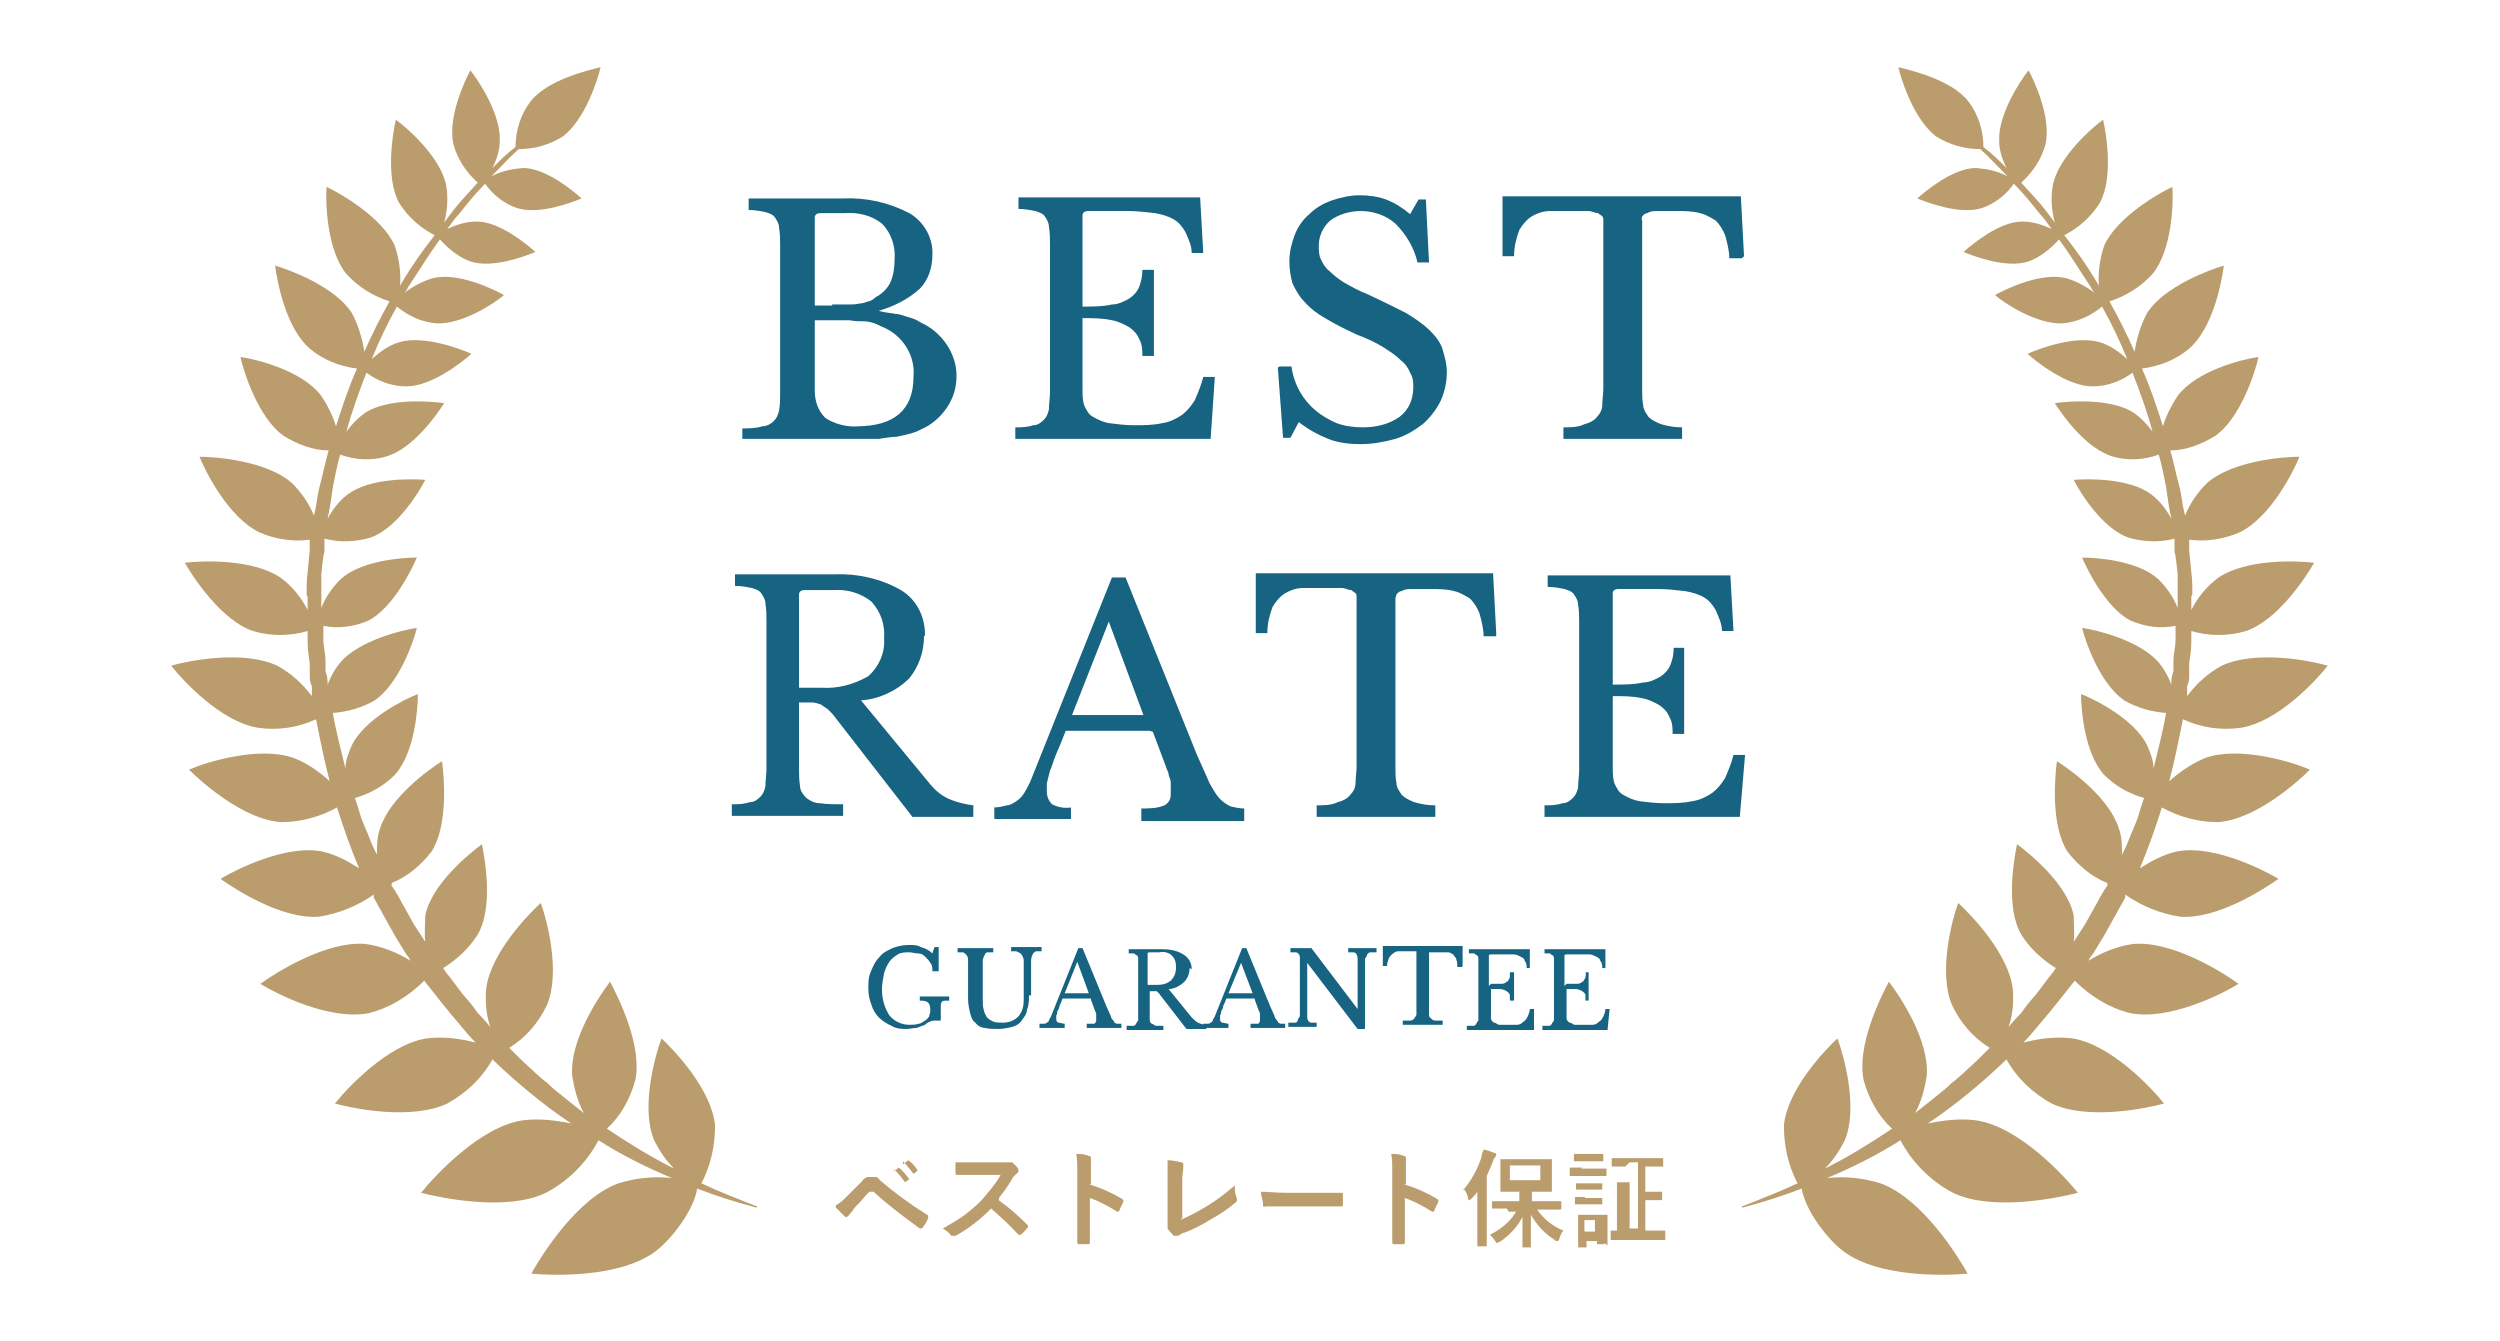
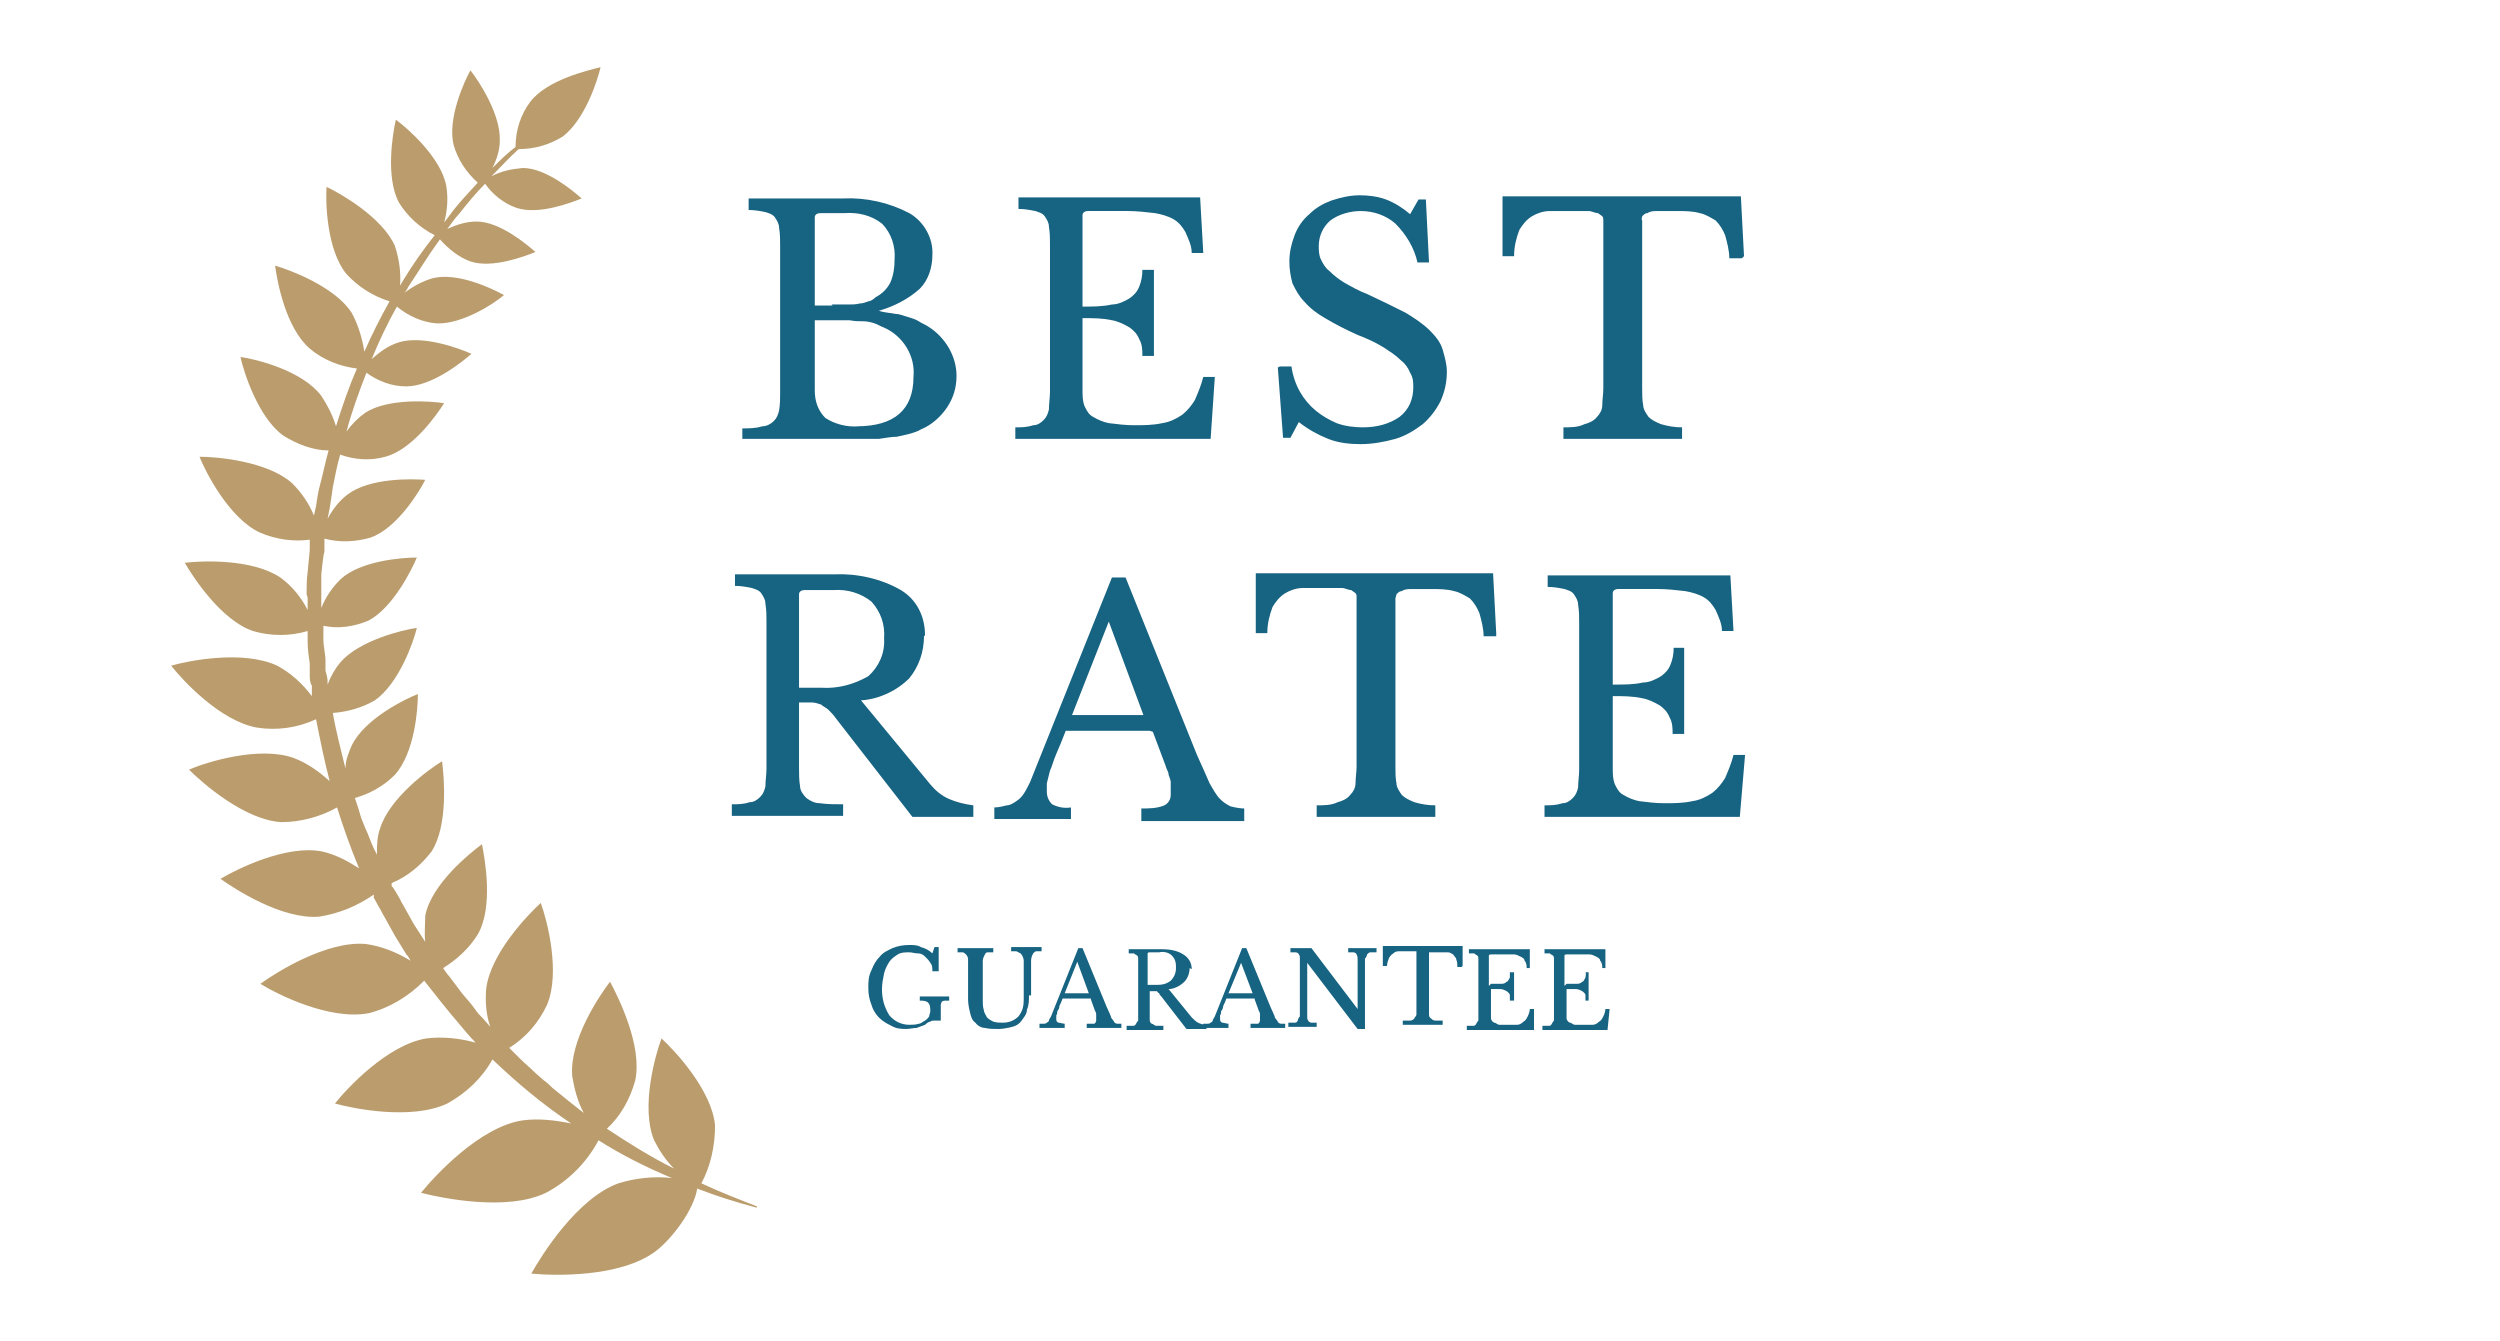
<svg xmlns="http://www.w3.org/2000/svg" id="_レイヤー_1" data-name="レイヤー_1" version="1.1" viewBox="0 0 238.1 127.7">
  <defs>
    <style>
      .st0 {
        fill: #176382;
      }

      .st1 {
        fill: #bb9c6c;
      }
    </style>
  </defs>
  <g id="_グループ_20969" data-name="グループ_20969">
-     <path id="_パス_8010" data-name="パス_8010" class="st1" d="M79.6,114.8c.4-.2.7-.5,1-.8.5-.5,1-1,1.5-1.5.1-.2.3-.3.5-.4.1,0,.3,0,.4,0,.2,0,.3,0,.4,0,.2,0,.3.2.4.3,1.4,1.2,2.9,2.3,4.5,3.3,0,0,.1,0,.1.2,0,0,0,0,0,.1-.1.3-.3.6-.5.9,0,0-.1.1-.2.1,0,0,0,0-.1,0-1.5-1.1-3-2.2-4.4-3.5,0,0,0,0-.2,0,0,0-.1,0-.2,0-.2.2-.5.5-.8.9-.4.4-.7.7-.8.9-.1.2-.3.3-.4.5,0,0-.1.1-.2.1,0,0-.1,0-.1,0-.2-.2-.5-.5-.9-.9ZM85.1,111.6l.5-.4s0,0,0,0c0,0,0,0,0,0,.4.3.7.7,1,1.1,0,0,0,0,0,0,0,0,0,0,0,0l-.4.3s0,0,0,0c0,0,0,0,0,0-.3-.4-.6-.8-1-1.2ZM86,110.9l.5-.4s0,0,0,0c0,0,0,0,0,0,.4.3.7.6.9,1,0,0,0,0,0,0,0,0,0,0,0,0l-.4.3s0,0,0,0c0,0,0,0,0,0-.3-.4-.6-.8-1-1.2ZM95.1,114.3c1,.7,1.9,1.5,2.8,2.4,0,0,0,0,0,.1,0,0,0,.1,0,.1-.2.2-.4.5-.7.7,0,0,0,0-.1,0,0,0-.1,0-.1,0-.8-.9-1.7-1.7-2.6-2.5-1,1-2.1,1.9-3.4,2.6,0,0-.1,0-.2,0,0,0-.1,0-.2,0-.2-.3-.5-.5-.8-.7.7-.4,1.4-.8,2.1-1.3.5-.4,1-.8,1.5-1.3.7-.8,1.4-1.6,1.9-2.5h-2.6c-.5,0-1,0-1.6,0,0,0-.1,0-.1-.2,0-.3,0-.7,0-1,.4,0,.9,0,1.7,0h2.7c.2,0,.5,0,.7,0,0,0,0,0,.1,0,0,0,.1,0,.2,0,.2.2.5.4.6.7,0,0,0,0,0,.1,0,0,0,.2-.1.2-.1.1-.3.3-.4.4-.4.7-.8,1.3-1.3,1.9ZM103.7,112.8c1.1.3,2.2.8,3.2,1.4,0,0,.1.1.1.2,0,0,0,0,0,0-.1.3-.3.6-.4.9,0,0,0,.1-.1.1,0,0,0,0-.1,0-.8-.5-1.7-1-2.6-1.3v2.2c0,.4,0,1,0,2h0c0,.1,0,.2-.2.2-.1,0-.3,0-.4,0s-.3,0-.4,0c-.1,0-.2,0-.2-.2,0-.6,0-1.3,0-2v-4.9c0-.5,0-1-.1-1.5.4,0,.8,0,1.2.2.1,0,.2,0,.2.2,0,0,0,.2,0,.2,0,.3,0,.6,0,.9v1.4ZM112.4,116.2c.9-.4,1.7-.8,2.5-1.3,1-.6,1.9-1.3,2.7-2,0,.4,0,.8.2,1.2,0,0,0,.1,0,.2,0,0,0,.2-.1.2-.8.7-1.6,1.2-2.5,1.7-.8.5-1.6.9-2.4,1.2-.2,0-.4.2-.6.3,0,0-.1,0-.2,0,0,0-.1,0-.2,0-.2-.2-.4-.4-.6-.7,0,0,0-.1,0-.2,0,0,0-.1,0-.2,0-.2,0-.4,0-.6v-3.8c0-.6,0-1.2,0-1.7.4,0,.9.1,1.3.2,0,0,.2,0,.2.2,0,0,0,.1,0,.2,0,.4-.1.8-.1,1.2v3.7ZM120.1,113.5c.7,0,1.4.1,2.2.1h3.2c.3,0,.7,0,1.2,0,.6,0,1,0,1.1,0h0c0,0,.1,0,.1.1,0,.2,0,.3,0,.5s0,.3,0,.5c0,.1,0,.2-.1.2h0c-1,0-1.7,0-2.2,0h-5.1c-.1.1-.2,0-.2,0,0-.4-.1-.8-.2-1.2ZM133.7,112.8c1.1.3,2.2.8,3.2,1.4,0,0,.1.1.1.2,0,0,0,0,0,0-.1.3-.3.6-.4.9,0,0,0,.1-.1.1,0,0,0,0-.1,0-.8-.5-1.7-1-2.6-1.3v2.2c0,.4,0,1,0,2h0c0,.1,0,.2-.2.2-.1,0-.3,0-.4,0s-.3,0-.4,0c-.1,0-.2,0-.2-.2,0-.6,0-1.3,0-2v-4.9c0-.5,0-1-.1-1.5.4,0,.8,0,1.2.2.1,0,.2,0,.2.2,0,0,0,.2,0,.2,0,.3,0,.6,0,.9v1.4ZM143.5,115.1h-1.4c0,0,0,0,0,0,0,0,0,0,0,0v-.7c0,0,0,0,0,0,0,0,0,0,0,0h1.4s1.2,0,1.2,0v-.9h-1.8c0,0,0,0,0,0,0,0,0,0,0,0v-.9s0-1.3,0-1.3v-.9c0,0,0,0,0,0,0,0,0,0,0,0h1.3s2.2,0,2.2,0h1.3s0,0,.1,0c0,0,0,0,0,0v.9s0,1.3,0,1.3v.9c0,0,0,0,0,0,0,0,0,0,0,0h-1.3s-.6,0-.6,0v.9h2.7c0,0,.1,0,.1,0v.7c0,0,0,.1-.1.1h-1.4s-.8,0-.8,0c.6.9,1.5,1.6,2.5,2-.2.2-.3.5-.4.8,0,.1-.1.2-.2.2,0,0-.2,0-.2-.1-1-.6-1.7-1.4-2.3-2.4v3c0,0,0,0,0,.1,0,0,0,0,0,0h-.8c0,0,0,0,0,0,0,0,0,0,0,0,0,0,0-.5,0-1.2,0-.7,0-1.3,0-1.7-.5,1-1.3,1.8-2.2,2.4,0,0-.2,0-.2.1,0,0-.1,0-.2-.2-.1-.2-.3-.4-.5-.6,1-.5,1.9-1.2,2.5-2.2h-.7ZM146.7,112.4v-1.4h-2.9v1.4h2.9ZM139.3,113.4c.8-.9,1.4-2,1.8-3.2,0-.2.1-.5.2-.7.3,0,.7.2,1,.3.1,0,.2,0,.2.2,0,0,0,.1-.1.2-.1.1-.2.3-.2.4-.2.5-.4.9-.6,1.4v6.6c0,0,0,0,0,.1,0,0,0,0,0,0h-.8c0,0-.1,0-.1-.1v-1.5s0-2.3,0-2.3c0-.3,0-.7,0-1.3-.1.2-.3.4-.6.7,0,0-.1.1-.2.1s0,0-.1-.2c0-.3-.2-.6-.4-.9h0ZM154.8,111.1h-1.3s0,0,0,0c0,0,0,0,0,0v-.8s0,0,0,0c0,0,0,0,0,0h1.3s2.3,0,2.3,0h1.3s0,0,0,0c0,0,0,0,0,0v.8c0,0,0,0,0,0,0,0,0,0,0,0h-1.3s-.4,0-.4,0v2.4h1.6c0,0,0,0,0,0,0,0,0,0,0,0v.8s0,0,0,0c0,0,0,0,0,0h-.8s-.8,0-.8,0v2.9h1.9c0,0,0,0,0,0v.8c0,0,0,.1,0,.1h-1.3s-2.6,0-2.6,0h-1.3c0,0,0,0,0,0,0,0,0,0,0,0v-.8s0,0,0-.1c0,0,0,0,0,0h.2s.4,0,.4,0v-3.1c0-.5,0-1,0-1.5.4,0,.7,0,1,0,.1,0,.2,0,.2,0,0,0,0,.1,0,.2,0,.4,0,.7,0,1.1v3.1h.8v-6.3h-.8ZM152.8,118.4s0,0,0,.1c0,0,0,0,0,0h-.7c0,0,0,0,0,0,0,0,0,0,0,0v-.3h-1v.5s0,0,0,.1c0,0,0,0,0,0h-.7s0,0-.1,0c0,0,0,0,0,0v-1.5s0-.7,0-.7v-.9c0,0,0,0,0,0,0,0,0,0,.1,0h.9s.9,0,.9,0h.9c0,0,0,0,0,0,0,0,0,0,0,0v.8s0,.7,0,.7v1.4ZM151.9,116.2h-1v1.1h1v-1.1ZM150.6,111.3h2.4c0,0,0,0,0,0,0,0,0,0,0,0v.7s0,0,0,0c0,0,0,0,0,0h-1.1s-1.3,0-1.3,0h-1.1s0,0,0,0c0,0,0,0,0,0v-.7c0,0,0-.1.1-.1h1.1ZM150.9,109.9h1.8s0,0,0,0c0,0,0,0,0,0v.7c0,0,0,0,0,0,0,0,0,0,0,0h-.9s-.9,0-.9,0h-.9s0,0-.1,0c0,0,0,0,0,0v-.7c0,0,0,0,0,0,0,0,0,0,0,0h.9ZM151,114.1h1.6c0,0,0,0,0,0,0,0,0,0,0,0v.6s0,0,0,0c0,0,0,0,0,0h-.8s-.8,0-.8,0h-.9c0,0-.1,0-.1,0v-.7c0,0,0,0,0,0,0,0,0,0,0,0h.9ZM151,112.7h1.6c0,0,0,0,0,0,0,0,0,0,0,0v.6c0,0,0,0,0,0,0,0,0,0,0,0h-.8s-.8,0-.8,0h-.9c0,0,0,0,0,0,0,0,0,0,0,0v-.6c0,0,0,0,0,0,0,0,0,0,0,0h.9Z" />
    <g id="_グループ_19409" data-name="グループ_19409">
      <g id="_グループ_16514" data-name="グループ_16514">
-         <path id="_パス_6266" data-name="パス_6266" class="st1" d="M208.8,56.6c0-.7,0-1.4-.1-2.1l-.2-2.1v-1c1.5.2,3.2,0,4.8-.7,2.9-1.4,5.1-5.7,5.7-7.2-1.6,0-6.4.4-8.8,2.5-.9.9-1.6,1.9-2.1,3.1l-.2-.9c-.1-.7-.2-1.4-.4-2.1-.3-1.1-.5-2.2-.8-3.2,1.5,0,3-.6,4.3-1.4,2.4-1.7,3.8-6.1,4.1-7.5-1.5.2-5.9,1.3-7.7,3.7-.6.9-1.1,1.9-1.4,2.9-.6-1.9-1.2-3.7-2-5.5,1.6-.2,3.2-.8,4.5-1.9,2.3-2,3.1-6.4,3.3-7.9-1.4.4-5.7,2-7.3,4.5-.6,1.1-1,2.4-1.2,3.7-.7-1.6-1.5-3.2-2.4-4.8,1.6-.5,3-1.4,4.1-2.6,1.9-2.3,2-6.9,1.9-8.3-1.3.6-5.3,2.9-6.5,5.6-.4,1.2-.6,2.5-.5,3.8-.1-.2-.2-.3-.3-.5-.9-1.5-1.9-2.9-3-4.3,1.4-.7,2.6-1.8,3.4-3.1,1.3-2.4.6-6.6.3-7.9-1.1.8-4.3,3.6-4.8,6.3-.2,1.2-.1,2.4.2,3.5-.3-.4-.6-.8-.9-1.2-.7-.9-1.5-1.7-2.3-2.6,1.1-1,1.9-2.2,2.3-3.6.6-2.5-1-6-1.6-7.1-.8,1-2.9,4.2-2.8,6.7,0,.9.3,1.8.7,2.6-.7-.7-1.4-1.4-2.2-2,0-1.6-.5-3.1-1.4-4.3-1.6-2.1-5.5-3-6.7-3.3.3,1.3,1.5,5,3.6,6.6,1.3.8,2.7,1.2,4.2,1.2.9.8,1.7,1.7,2.6,2.6-.9-.5-1.9-.7-3-.8-2.2,0-4.8,2.2-5.6,2.9,1,.4,4.1,1.6,6.2.9,1.2-.4,2.3-1.3,3-2.3.9.9,1.7,1.9,2.5,2.9.4.4.7.9,1.1,1.4-.9-.4-1.8-.7-2.8-.7-2.2,0-4.8,2.2-5.6,2.9,1,.4,4.1,1.6,6.2.9,1.1-.4,2.1-1.2,2.9-2.1,1.1,1.5,2,3,3,4.5.1.2.2.4.4.6-.8-.6-1.7-1.1-2.7-1.4-2.4-.6-5.7,1-6.8,1.6.9.8,4,2.8,6.4,2.7,1.4-.1,2.7-.7,3.8-1.6.9,1.6,1.7,3.3,2.4,5-.8-.7-1.6-1.3-2.6-1.6-2.3-.7-5.8.6-6.9,1.1.9.8,3.8,3.1,6.2,3.1,1.4,0,2.7-.5,3.8-1.3.7,1.8,1.4,3.7,1.9,5.6-.5-.7-1.1-1.3-1.8-1.8-2.2-1.4-6.2-1.1-7.5-.9.7,1.1,3,4.4,5.6,5.1,1.4.4,2.9.3,4.3-.2.3,1,.5,2.1.7,3.1.1.7.2,1.4.3,2l.2,1c-.5-.9-1.1-1.7-1.9-2.3-2.1-1.6-6.1-1.5-7.4-1.4.6,1.2,2.7,4.6,5.2,5.5,1.4.4,2.9.5,4.4.1v1.3c.1,0,.3,2.1.3,2.1,0,.7,0,1.4,0,2.1v1s0,.1,0,.1c-.4-1-1-1.9-1.8-2.7-1.9-1.8-5.9-2.1-7.3-2.1.5,1.2,2.3,4.8,4.6,6,1.4.6,2.9.8,4.3.5v1.3c0,.7-.2,1.4-.2,2v1c-.1.3-.2.7-.2,1v.3c-.3-.8-.7-1.5-1.2-2.1-1.8-2.1-5.9-3.1-7.3-3.3.3,1.3,1.7,5.3,4,6.9,1.2.7,2.6,1.1,4,1.2-.3,1.8-.8,3.6-1.2,5.3,0-.8-.3-1.5-.6-2.2-1.2-2.5-5-4.4-6.3-4.9,0,1.4.3,5.6,2.2,7.7,1.1,1.1,2.4,1.8,3.8,2.2-.1.3-.2.6-.3.9l-.3,1-.4,1c-.3.6-.5,1.3-.8,1.9l-.3.6c0-.8,0-1.7-.3-2.5-.9-2.9-4.6-5.6-5.9-6.4-.2,1.5-.6,6.1,1,8.6,1,1.3,2.3,2.4,3.8,3v.3c-.1,0-.6.9-.6.9-.2.3-.3.6-.5.9l-1,1.8-1.1,1.7c.1-.8,0-1.7,0-2.5-.6-3-4.2-5.9-5.4-6.8-.3,1.5-1.1,6,.4,8.6.8,1.3,2,2.4,3.3,3.2-.2.3-.4.6-.6.8l-1.2,1.6c-.4.5-.9,1-1.3,1.6-.2.3-.4.5-.7.8l-.7.8h0c.4-1.1.5-2.4.4-3.6-.4-3.4-4-7.1-5.2-8.2-.6,1.6-1.9,6.6-.6,9.7.8,1.7,2,3.1,3.6,4.1l-1,1c-.5.5-1,.9-1.5,1.4l-.8.7c-.3.2-.5.4-.8.7l-1.6,1.3-1.4,1.1c.6-1.1.9-2.3,1.1-3.5.3-3.4-2.6-7.7-3.6-9-.8,1.5-3.1,6.1-2.4,9.4.5,1.8,1.4,3.4,2.7,4.6-2.1,1.4-4.2,2.7-6.4,3.8.8-.8,1.4-1.7,1.9-2.7,1.3-3.1-.1-8.1-.7-9.7-1.2,1.1-4.8,4.9-5.1,8.3,0,1.9.4,3.8,1.3,5.5-1.7.8-3.5,1.5-5.3,2.2,0,0,0,0,0,.1,0,0,0,0,.1,0,1.9-.5,3.8-1.1,5.6-1.8.3,2,2.4,4.8,4,6,3.4,2.5,9.7,2.3,11.8,2.1-1-1.8-4.4-7.2-8.3-8.6-1.6-.5-3.4-.7-5.1-.5,2.4-1,4.8-2.2,7-3.6,1.1,2.1,2.9,3.9,5,5,3.7,1.8,10,.5,11.9,0-1.3-1.6-5.6-6.3-9.7-6.9-1.6-.2-3.1,0-4.6.3,2.7-1.8,5.2-3.9,7.5-6.1,1,1.8,2.5,3.2,4.3,4.2,3.4,1.6,8.9.5,10.7,0-1.1-1.4-5-5.6-8.7-6.2-1.6-.2-3.2,0-4.7.4.5-.5,1-1.1,1.5-1.7,1.2-1.4,2.3-2.8,3.4-4.2,1.5,1.5,3.3,2.6,5.3,3.1,3.7.7,8.7-1.8,10.3-2.8-1.5-1.1-6.3-4.1-10-3.8-1.5.2-3,.8-4.3,1.6.1-.2.2-.4.4-.6l1.1-1.8,1-1.8c.2-.3.3-.6.5-.9l.5-.9v-.3c1.6,1.1,3.3,1.8,5.2,2.1,3.5.3,8-2.6,9.4-3.6-1.5-.9-6.3-3.3-9.7-2.6-1.3.3-2.4.9-3.5,1.6.8-1.9,1.5-3.9,2.1-5.8,1.6.9,3.5,1.4,5.3,1.4,3.5-.2,7.5-3.7,8.8-5-1.6-.7-6.7-2.3-10-1.1-1.2.5-2.4,1.3-3.4,2.2.5-1.9.9-3.9,1.3-5.9,1.7.8,3.7,1.1,5.6.8,3.5-.6,7.1-4.5,8.2-5.9-1.7-.5-6.9-1.5-10.1,0-1.3.7-2.4,1.7-3.3,2.9v-1c.2-.3.2-.7.2-1v-1.1c.1-.7.2-1.4.2-2.1v-1c1.7.5,3.5.5,5.2,0,3-1,5.7-5.1,6.5-6.5-1.6-.2-6.4-.4-9.1,1.4-1.1.8-2,1.9-2.6,3.1v-.2s0-1.1,0-1.1Z" />
-       </g>
+         </g>
      <g id="_グループ_16515" data-name="グループ_16515">
        <path id="_パス_6266-2" data-name="パス_6266-2" class="st1" d="M29.2,56.6c0-.7,0-1.4.1-2.1l.2-2.1v-1c-1.5.2-3.2,0-4.8-.7-2.9-1.4-5.1-5.7-5.7-7.2,1.6,0,6.4.4,8.8,2.5.9.9,1.6,1.9,2.1,3.1l.2-.9c.1-.7.2-1.4.4-2.1.3-1.1.5-2.2.8-3.2-1.5,0-3-.6-4.3-1.4-2.4-1.7-3.8-6.1-4.1-7.5,1.5.2,5.9,1.3,7.7,3.7.6.9,1.1,1.9,1.4,2.9.6-1.9,1.2-3.7,2-5.5-1.6-.2-3.2-.8-4.5-1.9-2.3-2-3.1-6.4-3.3-7.9,1.4.4,5.7,2,7.3,4.5.6,1.1,1,2.4,1.2,3.7.7-1.6,1.5-3.2,2.4-4.8-1.6-.5-3-1.4-4.1-2.6-1.9-2.3-2-6.9-1.9-8.3,1.3.6,5.3,2.9,6.5,5.6.4,1.2.6,2.5.5,3.8.1-.2.2-.3.3-.5.9-1.5,1.9-2.9,3-4.3-1.4-.7-2.6-1.8-3.4-3.1-1.3-2.4-.6-6.6-.3-7.9,1.1.8,4.3,3.6,4.8,6.3.2,1.2.1,2.4-.2,3.5.3-.4.6-.8.9-1.2.7-.9,1.5-1.7,2.3-2.6-1.1-1-1.9-2.2-2.3-3.6-.6-2.5,1-6,1.6-7.1.8,1,2.9,4.2,2.8,6.7,0,.9-.3,1.8-.7,2.6.7-.7,1.4-1.4,2.2-2,0-1.6.5-3.1,1.4-4.3,1.6-2.1,5.5-3,6.7-3.3-.3,1.3-1.5,5-3.6,6.6-1.3.8-2.7,1.2-4.2,1.2-.9.8-1.7,1.7-2.6,2.6.9-.5,1.9-.7,3-.8,2.2,0,4.8,2.2,5.6,2.9-1,.4-4.1,1.6-6.2.9-1.2-.4-2.3-1.3-3-2.3-.9.9-1.7,1.9-2.5,2.9-.4.4-.7.9-1.1,1.4.9-.4,1.8-.7,2.8-.7,2.2,0,4.8,2.2,5.6,2.9-1,.4-4.1,1.6-6.2.9-1.1-.4-2.1-1.2-2.9-2.1-1.1,1.5-2,3-3,4.5-.1.2-.2.4-.4.6.8-.6,1.7-1.1,2.7-1.4,2.4-.6,5.7,1,6.8,1.6-.9.8-4,2.8-6.4,2.7-1.4-.1-2.7-.7-3.8-1.6-.9,1.6-1.7,3.3-2.4,5,.8-.7,1.6-1.3,2.6-1.6,2.3-.7,5.8.6,6.9,1.1-.9.8-3.8,3.1-6.2,3.1-1.4,0-2.7-.5-3.8-1.3-.7,1.8-1.4,3.7-1.9,5.6.5-.7,1.1-1.3,1.8-1.8,2.2-1.4,6.2-1.1,7.5-.9-.7,1.1-3,4.4-5.6,5.1-1.4.4-2.9.3-4.3-.2-.3,1-.5,2.1-.7,3.1-.1.7-.2,1.4-.3,2l-.2,1c.5-.9,1.1-1.7,1.9-2.3,2.1-1.6,6.1-1.5,7.4-1.4-.6,1.2-2.7,4.6-5.2,5.5-1.4.4-2.9.5-4.4.1v1.3c-.1,0-.3,2.1-.3,2.1,0,.7,0,1.4,0,2.1v1s0,.1,0,.1c.4-1,1-1.9,1.8-2.7,1.9-1.8,5.9-2.1,7.3-2.1-.5,1.2-2.3,4.8-4.6,6-1.4.6-2.9.8-4.3.5v1.3c0,.7.2,1.4.2,2v1c.1.3.2.7.2,1v.3c.3-.8.7-1.5,1.2-2.1,1.8-2.1,5.9-3.1,7.3-3.3-.3,1.3-1.7,5.3-4,6.9-1.2.7-2.6,1.1-4,1.2.3,1.8.8,3.6,1.2,5.3,0-.8.3-1.5.6-2.2,1.2-2.5,5-4.4,6.3-4.9,0,1.4-.3,5.6-2.2,7.7-1.1,1.1-2.4,1.8-3.8,2.2.1.3.2.6.3.9l.3,1,.4,1c.3.6.5,1.3.8,1.9l.3.6c0-.8,0-1.7.3-2.5.9-2.9,4.6-5.6,5.9-6.4.2,1.5.6,6.1-1,8.6-1,1.3-2.3,2.4-3.8,3v.3c.1,0,.6.9.6.9.2.3.3.6.5.9l1,1.8,1.1,1.7c-.1-.8,0-1.7,0-2.5.6-3,4.2-5.9,5.4-6.8.3,1.5,1.1,6-.4,8.6-.8,1.3-2,2.4-3.3,3.2.2.3.4.6.6.8l1.2,1.6c.4.5.9,1,1.3,1.6.2.3.4.5.7.8l.7.8h0c-.4-1.1-.5-2.4-.4-3.6.4-3.4,4-7.1,5.2-8.2.6,1.6,1.9,6.6.6,9.7-.8,1.7-2,3.1-3.6,4.1l1,1c.5.5,1,.9,1.5,1.4l.8.7c.3.2.5.4.8.7l1.6,1.3,1.4,1.1c-.6-1.1-.9-2.3-1.1-3.5-.3-3.4,2.6-7.7,3.6-9,.8,1.5,3.1,6.1,2.4,9.4-.5,1.8-1.4,3.4-2.7,4.6,2.1,1.4,4.2,2.7,6.4,3.8-.8-.8-1.4-1.7-1.9-2.7-1.3-3.1.1-8.1.7-9.7,1.2,1.1,4.8,4.9,5.1,8.3,0,1.9-.4,3.8-1.3,5.5,1.7.8,3.5,1.5,5.3,2.2,0,0,0,0,0,.1,0,0,0,0-.1,0-1.9-.5-3.8-1.1-5.6-1.8-.3,2-2.4,4.8-4,6-3.4,2.5-9.7,2.3-11.8,2.1,1-1.8,4.4-7.2,8.3-8.6,1.6-.5,3.4-.7,5.1-.5-2.4-1-4.8-2.2-7-3.6-1.1,2.1-2.9,3.9-5,5-3.7,1.8-10,.5-11.9,0,1.3-1.6,5.6-6.3,9.7-6.9,1.6-.2,3.1,0,4.6.3-2.7-1.8-5.2-3.9-7.5-6.1-1,1.8-2.5,3.2-4.3,4.2-3.4,1.6-8.9.5-10.7,0,1.1-1.4,5-5.6,8.7-6.2,1.6-.2,3.2,0,4.7.4-.5-.5-1-1.1-1.5-1.7-1.2-1.4-2.3-2.8-3.4-4.2-1.5,1.5-3.3,2.6-5.3,3.1-3.7.7-8.7-1.8-10.3-2.8,1.5-1.1,6.3-4.1,10-3.8,1.5.2,3,.8,4.3,1.6-.1-.2-.2-.4-.4-.6l-1.1-1.8-1-1.8c-.2-.3-.3-.6-.5-.9l-.5-.9v-.3c-1.6,1.1-3.3,1.8-5.2,2.1-3.5.3-8-2.6-9.4-3.6,1.5-.9,6.3-3.3,9.7-2.6,1.3.3,2.4.9,3.5,1.6-.8-1.9-1.5-3.9-2.1-5.8-1.6.9-3.5,1.4-5.3,1.4-3.5-.2-7.5-3.7-8.8-5,1.6-.7,6.7-2.3,10-1.1,1.3.5,2.4,1.3,3.4,2.2-.5-1.9-.9-3.9-1.3-5.9-1.7.8-3.7,1.1-5.6.8-3.5-.6-7.1-4.5-8.2-5.9,1.7-.5,6.9-1.5,10.1,0,1.3.7,2.4,1.7,3.3,2.9v-1c-.2-.3-.2-.7-.2-1v-1.1c-.1-.7-.2-1.4-.2-2.1v-1c-1.7.5-3.5.5-5.2,0-3-1-5.7-5.1-6.5-6.5,1.6-.2,6.4-.4,9.1,1.4,1.1.8,2,1.9,2.6,3.1v-.2s0-1,0-1Z" />
      </g>
    </g>
    <path id="_パス_8011" data-name="パス_8011" class="st0" d="M70.7,41.9v-1.1c.6,0,1.3,0,1.9-.2.4,0,.8-.2,1.1-.5.3-.3.4-.6.5-1,.1-.6.1-1.1.1-1.7v-14c0-.6,0-1.1-.1-1.7,0-.4-.2-.7-.4-1-.2-.3-.6-.4-.9-.5-.5-.1-1-.2-1.6-.2v-1.1h9c2.2-.1,4.4.4,6.3,1.4,1.4.8,2.3,2.4,2.2,4,0,1.2-.4,2.4-1.2,3.2-1.1,1-2.5,1.7-3.9,2.1h0c.6.2,1.2.2,1.6.3.4,0,.8.2,1.2.3.3.1.7.2,1,.4.3.2.6.3.9.5,1.6,1,2.7,2.8,2.7,4.7,0,1.1-.3,2.1-.9,3-.6.9-1.5,1.7-2.5,2.1-.3.2-.7.3-1,.4-.4.1-.8.2-1.3.3-.5,0-1,.1-1.7.2-.6,0-1.4,0-2.2,0h-10.8ZM81.6,40.6c3.6,0,5.4-1.6,5.4-4.7.2-2-1-3.9-2.8-4.7-.3-.1-.6-.3-.9-.4-.3-.1-.7-.2-1-.2-.4,0-.9,0-1.4-.1-.5,0-1.2,0-2,0h-1.3v6.7c0,1,.3,1.9,1,2.6.9.6,2.1.9,3.2.8ZM79.2,29c.6,0,1.1,0,1.6,0,.4,0,.7,0,1.1-.1.3,0,.5-.1.8-.2.2,0,.5-.2.7-.4.6-.3,1.1-.8,1.4-1.4.3-.7.4-1.4.4-2.2.1-1.2-.3-2.5-1.2-3.4-1-.8-2.3-1.1-3.6-1h-2.3c-.2,0-.5.1-.5.4,0,0,0,0,0,.1v8.3h1.7ZM103.2,29.2c.9,0,1.8,0,2.7-.2.6,0,1.2-.3,1.7-.6.4-.3.7-.6.9-1.1.2-.5.3-1,.3-1.6h1.1v8.2h-1.1c0-.5,0-1.1-.3-1.6-.2-.5-.5-.8-.9-1.1-.5-.3-1.1-.6-1.7-.7-.9-.2-1.8-.2-2.8-.2v6.8c0,.6,0,1.1.2,1.6.2.4.4.8.8,1,.5.3,1,.5,1.5.6.8.1,1.6.2,2.4.2.9,0,1.8,0,2.7-.2.7-.1,1.3-.4,1.9-.8.5-.4.9-.9,1.2-1.4.3-.7.6-1.4.8-2.2h1.1l-.4,5.9h-18.6v-1.1c.6,0,1.1,0,1.7-.2.4,0,.7-.2,1-.5.3-.3.4-.6.5-1,0-.6.1-1.1.1-1.7v-14c0-.6,0-1.1-.1-1.7,0-.4-.2-.7-.4-1-.2-.3-.6-.4-.9-.5-.5-.1-1-.2-1.6-.2v-1.1h17.3l.3,5.3h-1.1c0-.7-.3-1.3-.6-2-.3-.5-.6-.9-1.1-1.2-.5-.3-1.2-.5-1.8-.6-.9-.1-1.7-.2-2.6-.2h-3.8c-.2,0-.5.1-.5.4,0,0,0,0,0,.1v8.6ZM121.9,34.9h1.1c.1.8.4,1.7.8,2.4.4.7.9,1.3,1.5,1.8.6.5,1.3.9,2,1.2.8.3,1.7.4,2.5.4,1.3,0,2.5-.3,3.5-1,.9-.7,1.3-1.7,1.3-2.8,0-.5,0-.9-.3-1.4-.2-.5-.5-.9-.9-1.2-.5-.5-1-.8-1.6-1.2-.8-.5-1.7-.9-2.5-1.2-1.1-.5-2.1-1-3.1-1.6-.7-.4-1.4-.9-2-1.6-.5-.5-.8-1.1-1.1-1.7-.2-.7-.3-1.4-.3-2.1,0-.9.2-1.7.5-2.5.3-.8.8-1.5,1.4-2,.6-.6,1.3-1,2.1-1.3.9-.3,1.8-.5,2.7-.5.8,0,1.7.1,2.5.4.8.3,1.6.8,2.3,1.4l.8-1.4h.7l.3,6h-1.1c-.3-1.4-1.1-2.7-2.1-3.7-.9-.8-2.1-1.2-3.3-1.2-1,0-2.1.3-2.9.9-.7.6-1.1,1.5-1.1,2.4,0,.4,0,.9.2,1.3.2.4.4.8.8,1.1.4.4.9.8,1.4,1.1.7.4,1.4.8,2.2,1.1,1.3.6,2.5,1.2,3.7,1.8.8.5,1.6,1,2.3,1.7.5.5,1,1.1,1.2,1.8.2.7.4,1.4.4,2.1,0,1-.2,1.9-.6,2.8-.4.8-1,1.6-1.7,2.2-.8.6-1.6,1.1-2.6,1.4-1.1.3-2.2.5-3.3.5-1,0-2.1-.1-3.1-.5-1-.4-1.9-.9-2.8-1.6l-.8,1.5h-.7l-.5-6.7ZM165.9,24.6h-1.2c0-.7-.2-1.5-.4-2.2-.2-.5-.5-1-.9-1.4-.5-.3-1-.6-1.5-.7-.7-.2-1.5-.2-2.2-.2-.7,0-1.3,0-1.8,0-.4,0-.7,0-1,.2-.2,0-.3.1-.5.3,0,.1-.1.3,0,.4v16c0,.6,0,1.1.1,1.6,0,.4.3.8.5,1.1.3.3.7.5,1.2.7.7.2,1.3.3,2,.3v1.1h-11.3v-1.1c.7,0,1.4,0,2-.3.4-.1.9-.3,1.2-.7.3-.3.5-.7.5-1.1,0-.5.1-1.1.1-1.6v-16c0-.2,0-.3-.1-.4-.1-.1-.3-.2-.4-.3-.3,0-.6-.2-.9-.2-.4,0-.9,0-1.5,0s-1.5,0-2.2,0c-.6,0-1.2.2-1.7.5-.5.3-.9.8-1.2,1.3-.3.8-.5,1.6-.5,2.5h-1.1v-5.7h22.7l.3,5.7ZM88,60.6c0,1.5-.5,2.9-1.4,4-1.2,1.2-2.9,2-4.6,2.1l6.6,8c.5.6,1.1,1.1,1.8,1.4.7.3,1.5.5,2.3.6v1.1h-5.8l-7.3-9.4c-.2-.3-.5-.6-.7-.8-.2-.2-.5-.3-.7-.5-.3-.1-.6-.2-.9-.2-.3,0-.7,0-1.2,0v6.2c0,.6,0,1.2.1,1.8,0,.4.3.8.6,1.1.4.3.8.5,1.3.5.7.1,1.4.1,2.2.1v1.1h-10.6v-1.1c.6,0,1.1,0,1.7-.2.4,0,.7-.2,1-.5.3-.3.4-.6.5-1,0-.6.1-1.1.1-1.7v-14c0-.6,0-1.1-.1-1.7,0-.4-.2-.7-.4-1-.2-.3-.6-.4-.9-.5-.5-.1-1-.2-1.6-.2v-1.1h9.4c2.2-.1,4.5.4,6.4,1.5,1.5.9,2.3,2.5,2.3,4.3ZM76.1,65.5h2.1c1.6.1,3.1-.3,4.5-1.1,1-.9,1.6-2.2,1.5-3.6.1-1.3-.3-2.5-1.2-3.5-1-.8-2.3-1.2-3.6-1.1h-2.8c-.2,0-.5.1-.5.4,0,0,0,0,0,.1v8.7ZM109.5,69.6h-8c-.3.8-.6,1.5-.9,2.2s-.4,1.2-.6,1.6c-.1.4-.2.8-.3,1.2,0,.3,0,.5,0,.8,0,.5.2.9.5,1.2.6.3,1.2.4,1.8.3v1.1h-7.3v-1.1c.4,0,.8-.1,1.2-.2.3,0,.6-.2.9-.4.3-.2.5-.4.7-.7.2-.3.4-.7.6-1.1l7.8-19.5h1.3l6.8,16.9c.5,1.1.9,2,1.2,2.7.3.5.6,1.1,1,1.5.3.3.6.5,1,.7.4.1.9.2,1.3.2v1.2h-9.8v-1.2c.7,0,1.5,0,2.2-.3.4-.2.6-.6.6-1,0-.2,0-.4,0-.6,0-.2,0-.4,0-.6,0-.2-.1-.4-.2-.7,0-.3-.2-.5-.3-.9l-1.2-3.2ZM102.1,68.1h6.8l-3.3-8.9-3.5,8.9ZM142.5,60.6h-1.2c0-.7-.2-1.5-.4-2.2-.2-.5-.5-1-.9-1.4-.5-.3-1-.6-1.5-.7-.7-.2-1.5-.2-2.2-.2-.7,0-1.3,0-1.8,0-.4,0-.7,0-1,.2-.2,0-.3.1-.5.3,0,.1-.1.3-.1.4v16c0,.6,0,1.1.1,1.6,0,.4.3.8.5,1.1.3.3.7.5,1.2.7.7.2,1.3.3,2,.3v1.1h-11.3v-1.1c.7,0,1.4,0,2-.3.4-.1.9-.3,1.2-.7.3-.3.5-.7.5-1.1,0-.5.1-1.1.1-1.6v-16.1c0-.2,0-.3-.1-.4-.1-.1-.3-.2-.4-.3-.3,0-.6-.2-.9-.2-.4,0-.9,0-1.5,0s-1.5,0-2.2,0c-.6,0-1.2.2-1.7.5-.5.3-.9.8-1.2,1.3-.3.8-.5,1.6-.5,2.5h-1.1v-5.7h22.6l.3,5.7ZM153.8,65.2c.9,0,1.8,0,2.7-.2.6,0,1.2-.3,1.7-.6.4-.3.7-.6.9-1.1.2-.5.3-1,.3-1.6h1v8.2h-1.1c0-.5,0-1.1-.3-1.6-.2-.5-.5-.8-.9-1.1-.5-.3-1.1-.6-1.7-.7-.9-.2-1.8-.2-2.8-.2v6.8c0,.6,0,1.1.2,1.6.2.4.4.8.8,1,.5.3,1,.5,1.5.6.8.1,1.6.2,2.4.2.9,0,1.8,0,2.7-.2.7-.1,1.3-.4,1.9-.8.5-.4.9-.9,1.2-1.4.3-.7.6-1.4.8-2.2h1.1l-.5,5.9h-18.6v-1.1c.6,0,1.1,0,1.7-.2.4,0,.7-.2,1-.5.3-.3.4-.6.5-1,0-.6.1-1.1.1-1.7v-14c0-.6,0-1.1-.1-1.7,0-.4-.2-.7-.4-1-.2-.3-.6-.4-.9-.5-.5-.1-1-.2-1.6-.2v-1.1h17.4l.3,5.3h-1.1c0-.7-.3-1.3-.6-2-.3-.5-.6-.9-1.1-1.2-.5-.3-1.2-.5-1.8-.6-.9-.1-1.7-.2-2.6-.2h-3.8c-.2,0-.5.1-.5.4,0,0,0,0,0,.1v8.6Z" />
    <path id="_パス_8012" data-name="パス_8012" class="st0" d="M86.4,98c-.5,0-1,0-1.5-.3-.4-.2-.8-.4-1.2-.8-.3-.3-.6-.8-.7-1.2-.2-.5-.3-1-.3-1.6,0-.6,0-1.1.3-1.7.2-.5.4-.9.8-1.3.3-.4.8-.6,1.2-.8.5-.2,1-.3,1.6-.3.4,0,.8,0,1.1.2.4.1.8.3,1.1.6l.2-.6h.4v2.3h-.6c0-.3,0-.6-.2-.8-.1-.2-.3-.4-.5-.6-.2-.2-.4-.3-.7-.3-.3,0-.5-.1-.8-.1-.4,0-.8,0-1.1.2-.3.2-.6.4-.8.7-.2.3-.4.7-.5,1.1-.1.5-.2,1-.2,1.5,0,.9.2,1.7.7,2.5.5.6,1.2.9,1.9.9.3,0,.6,0,.9-.1.2,0,.4-.2.6-.3.2-.1.3-.3.4-.4,0-.2.1-.3.1-.5,0-.3,0-.6-.2-.8-.2-.2-.5-.2-.8-.2v-.4h2.8v.4c-.1,0-.3,0-.4,0,0,0-.2,0-.3.1,0,0-.1.2-.1.3,0,.1,0,.3,0,.4v1.1c-.1,0-.2,0-.3,0-.1,0-.2,0-.3,0-.1,0-.3,0-.4.1-.1,0-.3.1-.5.3-.3.1-.5.2-.8.3-.3,0-.7.1-1,.1ZM98,94.8c0,.5,0,.9-.2,1.4,0,.4-.3.7-.5,1-.2.3-.5.5-.9.6-.4.1-.9.2-1.3.2-.4,0-.9,0-1.3-.1-.3,0-.7-.2-.9-.5-.3-.2-.4-.5-.5-.9-.1-.4-.2-.9-.2-1.3v-2.6c0-.5,0-.9,0-1.1,0-.2,0-.4-.2-.6,0,0-.2-.2-.3-.2-.2,0-.4,0-.5,0v-.4h3.4v.4c-.2,0-.4,0-.5,0-.1,0-.2,0-.3.2-.1.2-.2.4-.2.6,0,.3,0,.6,0,1.1v2.7c0,.3,0,.6.1.9,0,.2.2.5.3.7.2.2.4.3.6.4.3.1.6.1.9.1.6,0,1.1-.2,1.5-.6.4-.5.5-1,.5-1.6v-2.4c0-.5,0-.9,0-1.3,0-.2-.1-.5-.3-.7,0,0-.2-.1-.4-.2-.2,0-.3,0-.5,0v-.4h2.9v.4c-.2,0-.4,0-.5,0-.1,0-.2.1-.3.2-.1.2-.2.4-.2.7,0,.4,0,.8,0,1.3v2ZM103.9,95.1h-2.7c-.1.3-.2.5-.3.7,0,.2-.1.4-.2.5,0,.1,0,.3-.1.4,0,0,0,.2,0,.3,0,.2,0,.3.2.4.2,0,.4.1.6.1v.4h-2.4v-.4c.1,0,.3,0,.4,0,.1,0,.2,0,.3-.1,0,0,.2-.1.2-.2,0-.1.1-.2.2-.4l2.6-6.5h.4l2.3,5.6c.2.4.3.7.4.9,0,.2.2.3.3.5,0,.1.2.2.3.2.1,0,.3,0,.4,0v.4h-3.3v-.4c.2,0,.5,0,.7,0,.1,0,.2-.2.2-.3,0,0,0-.1,0-.2,0,0,0-.1,0-.2,0,0,0-.1,0-.2,0,0,0-.2-.1-.3l-.4-1.1ZM101.4,94.6h2.3l-1.1-3-1.2,3ZM113.3,92.2c0,.5-.2,1-.5,1.3-.4.4-1,.7-1.5.7l2.2,2.7c.2.2.4.4.6.5.2.1.5.2.8.2v.4h-1.9l-2.4-3.1c0,0-.2-.2-.2-.3,0,0-.2-.1-.2-.2,0,0-.2,0-.3,0-.1,0-.2,0-.4,0v2.1c0,.2,0,.4,0,.6,0,.1,0,.3.2.4.1,0,.3.2.4.2.2,0,.5,0,.7,0v.4h-3.5v-.4c.2,0,.4,0,.6,0,.1,0,.2,0,.3-.2,0,0,.1-.2.2-.3,0-.2,0-.4,0-.6v-4.7c0-.2,0-.4,0-.6,0-.1,0-.2-.1-.3,0,0-.2-.1-.3-.2-.2,0-.3,0-.5,0v-.4h3.1c.7,0,1.5.1,2.1.5.5.3.8.8.8,1.4ZM109.3,93.8h.7c.5,0,1,0,1.5-.4.3-.3.5-.7.5-1.2,0-.4,0-.8-.4-1.2-.3-.3-.8-.4-1.2-.3h-.9c0,0-.2,0-.2.1,0,0,0,0,0,0v2.9ZM119.5,95.1h-2.7c-.1.3-.2.5-.3.7,0,.2-.1.4-.2.5,0,.1,0,.3-.1.4,0,0,0,.2,0,.3,0,.2,0,.3.2.4.2,0,.4.1.6.1v.4h-2.4v-.4c.1,0,.3,0,.4,0,.1,0,.2,0,.3-.1,0,0,.2-.1.2-.2,0-.1.1-.2.2-.4l2.6-6.5h.4l2.3,5.6c.2.4.3.7.4.9,0,.2.2.3.3.5,0,.1.2.2.3.2.1,0,.3,0,.4,0v.4h-3.3v-.4c.2,0,.5,0,.7,0,.1,0,.2-.2.2-.3,0,0,0-.1,0-.2,0,0,0-.1,0-.2,0,0,0-.1,0-.2,0,0,0-.2-.1-.3l-.4-1.1ZM117,94.6h2.3l-1.1-2.9-1.2,2.9ZM129.3,98l-4.8-6.3h0v4.3c0,.3,0,.5,0,.8,0,.2,0,.3.1.4,0,.1.2.2.3.2.2,0,.3,0,.5,0v.4h-2.7v-.4c.2,0,.4,0,.6,0,.1,0,.2,0,.3-.2,0-.1.1-.3.2-.4,0-.2,0-.5,0-.7v-4.1c0-.2,0-.5,0-.7,0-.2,0-.3-.1-.4,0-.1-.2-.2-.3-.2-.2,0-.3,0-.5,0v-.4h2l4.4,5.8h0v-3.9c0-.3,0-.5,0-.8,0-.2,0-.3-.1-.5,0-.1-.2-.2-.3-.2-.2,0-.3,0-.5,0v-.4h2.7v.4c-.2,0-.4,0-.6,0-.1,0-.2.1-.3.2,0,.1-.1.3-.2.4,0,.2,0,.5,0,.7v6h-.6ZM139.2,92.1h-.4c0-.2,0-.5-.1-.7,0-.2-.2-.3-.3-.5-.2-.1-.3-.2-.5-.2-.2,0-.5,0-.7,0-.2,0-.4,0-.6,0-.1,0-.2,0-.3,0,0,0-.1,0-.2,0,0,0,0,0,0,.1v5.3c0,.2,0,.4,0,.5,0,.1,0,.3.2.4.1.1.2.2.4.2.2,0,.4,0,.7,0v.4h-3.8v-.4c.2,0,.5,0,.7,0,.2,0,.3-.1.4-.2,0-.1.2-.2.2-.4,0-.2,0-.4,0-.5v-5.4c0,0,0-.1,0-.1,0,0,0,0-.1,0,0,0-.2,0-.3,0-.1,0-.3,0-.5,0s-.5,0-.7,0c-.2,0-.4,0-.6.2-.2.1-.3.3-.4.4-.1.3-.2.5-.2.8h-.4v-1.9h7.6v1.9ZM142,93.7c.3,0,.6,0,.9,0,.2,0,.4,0,.6-.2.1,0,.2-.2.3-.4,0-.2,0-.3,0-.5h.4v2.7h-.4c0-.2,0-.4,0-.5,0-.2-.2-.3-.3-.4-.2-.1-.4-.2-.6-.2-.3,0-.6,0-.9,0v2.3c0,.2,0,.4,0,.5,0,.1.1.3.3.4.2,0,.3.2.5.2.3,0,.5,0,.8,0,.3,0,.6,0,.9,0,.2,0,.4-.1.6-.3.2-.1.3-.3.4-.5.1-.2.2-.5.2-.7h.4v2h-6.4v-.4c.2,0,.4,0,.6,0,.1,0,.2,0,.3-.2,0,0,.1-.2.2-.3,0-.2,0-.4,0-.6v-4.7c0-.2,0-.4,0-.6,0-.1,0-.2-.1-.3,0,0-.2-.1-.3-.2-.2,0-.3,0-.5,0v-.4h5.8v1.8c0,0-.3,0-.3,0,0-.2,0-.5-.2-.7,0-.2-.2-.3-.4-.4-.2-.1-.4-.2-.6-.2-.3,0-.6,0-.9,0h-1.3c0,0-.2,0-.2.1,0,0,0,0,0,0v2.9ZM149.2,93.7c.3,0,.6,0,.9,0,.2,0,.4,0,.6-.2.1,0,.2-.2.3-.4,0-.2.1-.3,0-.5h.3v2.7h-.3c0-.2,0-.4,0-.5,0-.2-.2-.3-.3-.4-.2-.1-.4-.2-.6-.2-.3,0-.6,0-.9,0v2.3c0,.2,0,.4,0,.5,0,.1.1.3.3.4.2,0,.3.2.5.2.3,0,.5,0,.8,0,.3,0,.6,0,.9,0,.2,0,.4-.1.6-.3.2-.1.3-.3.4-.5.1-.2.2-.5.2-.7h.4l-.2,2h-6.2v-.4c.2,0,.4,0,.6,0,.1,0,.2,0,.3-.2,0,0,.1-.2.2-.3,0-.2,0-.4,0-.6v-4.7c0-.2,0-.4,0-.6,0-.1,0-.2-.1-.3,0,0-.2-.1-.3-.2-.2,0-.3,0-.5,0v-.4h5.8v1.8c0,0-.3,0-.3,0,0-.2,0-.5-.2-.7,0-.2-.2-.3-.4-.4-.2-.1-.4-.2-.6-.2-.3,0-.6,0-.9,0h-1.3c0,0-.2,0-.2.1,0,0,0,0,0,0v2.9Z" />
  </g>
</svg>